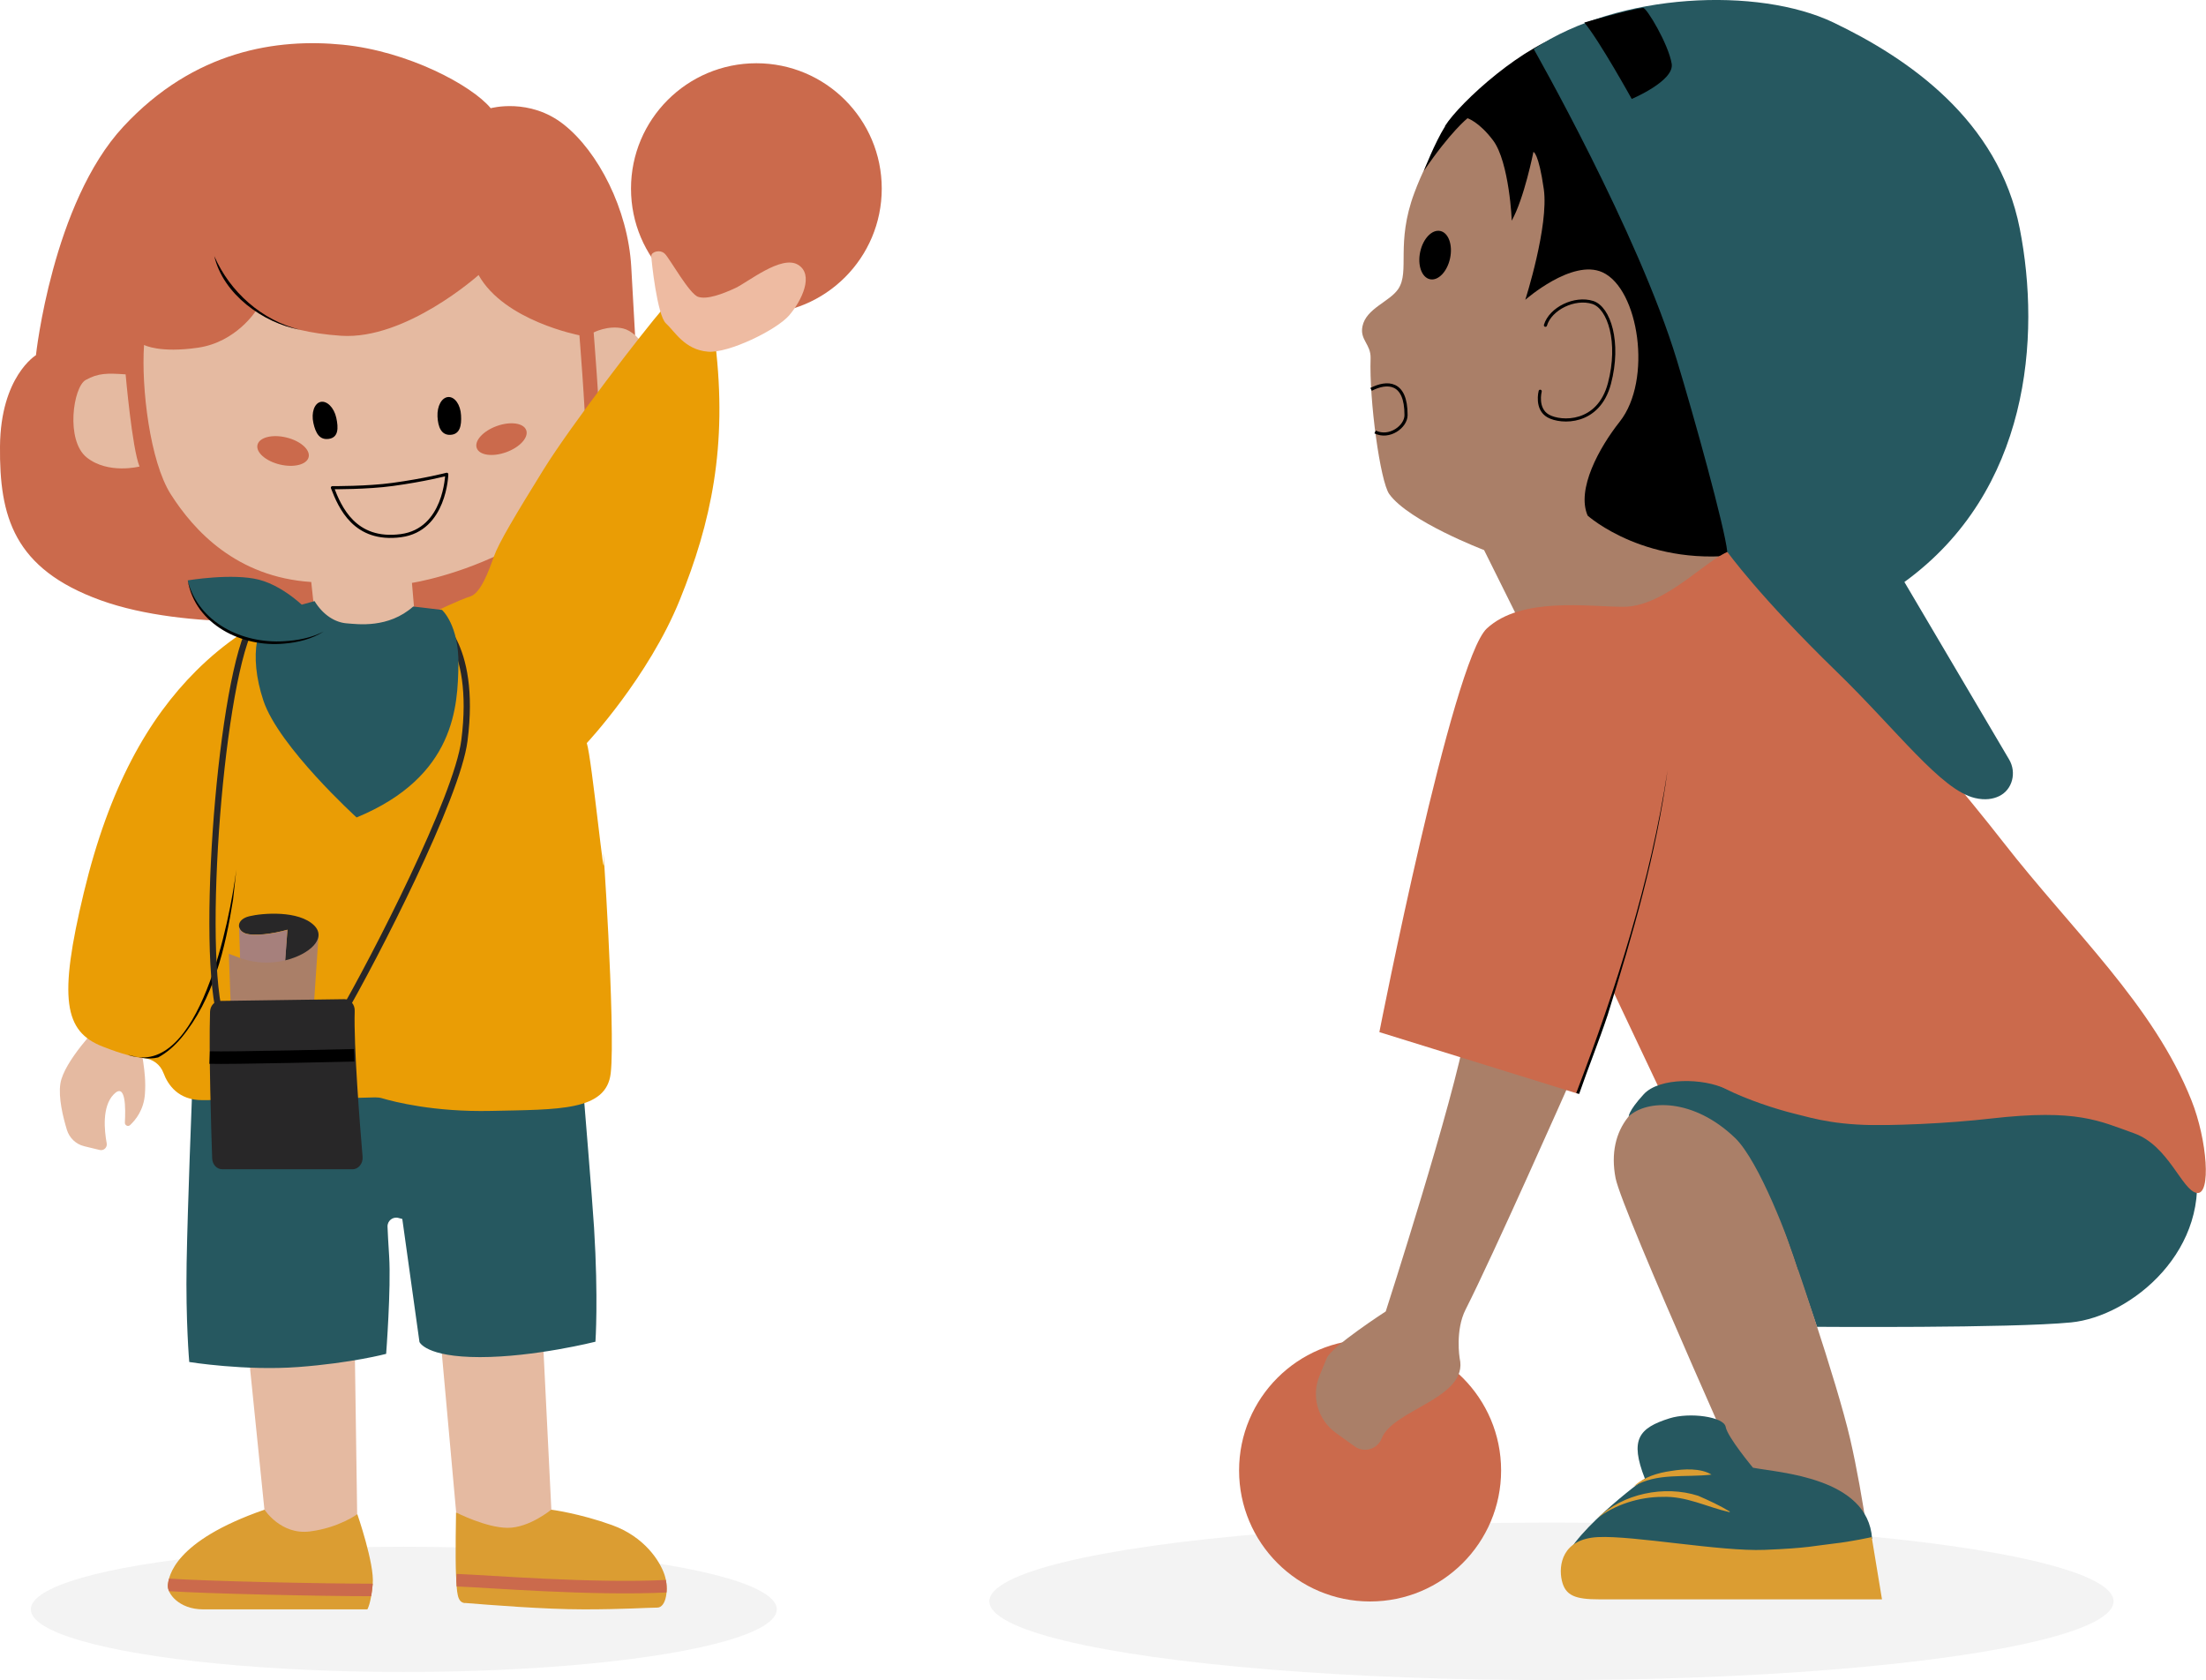
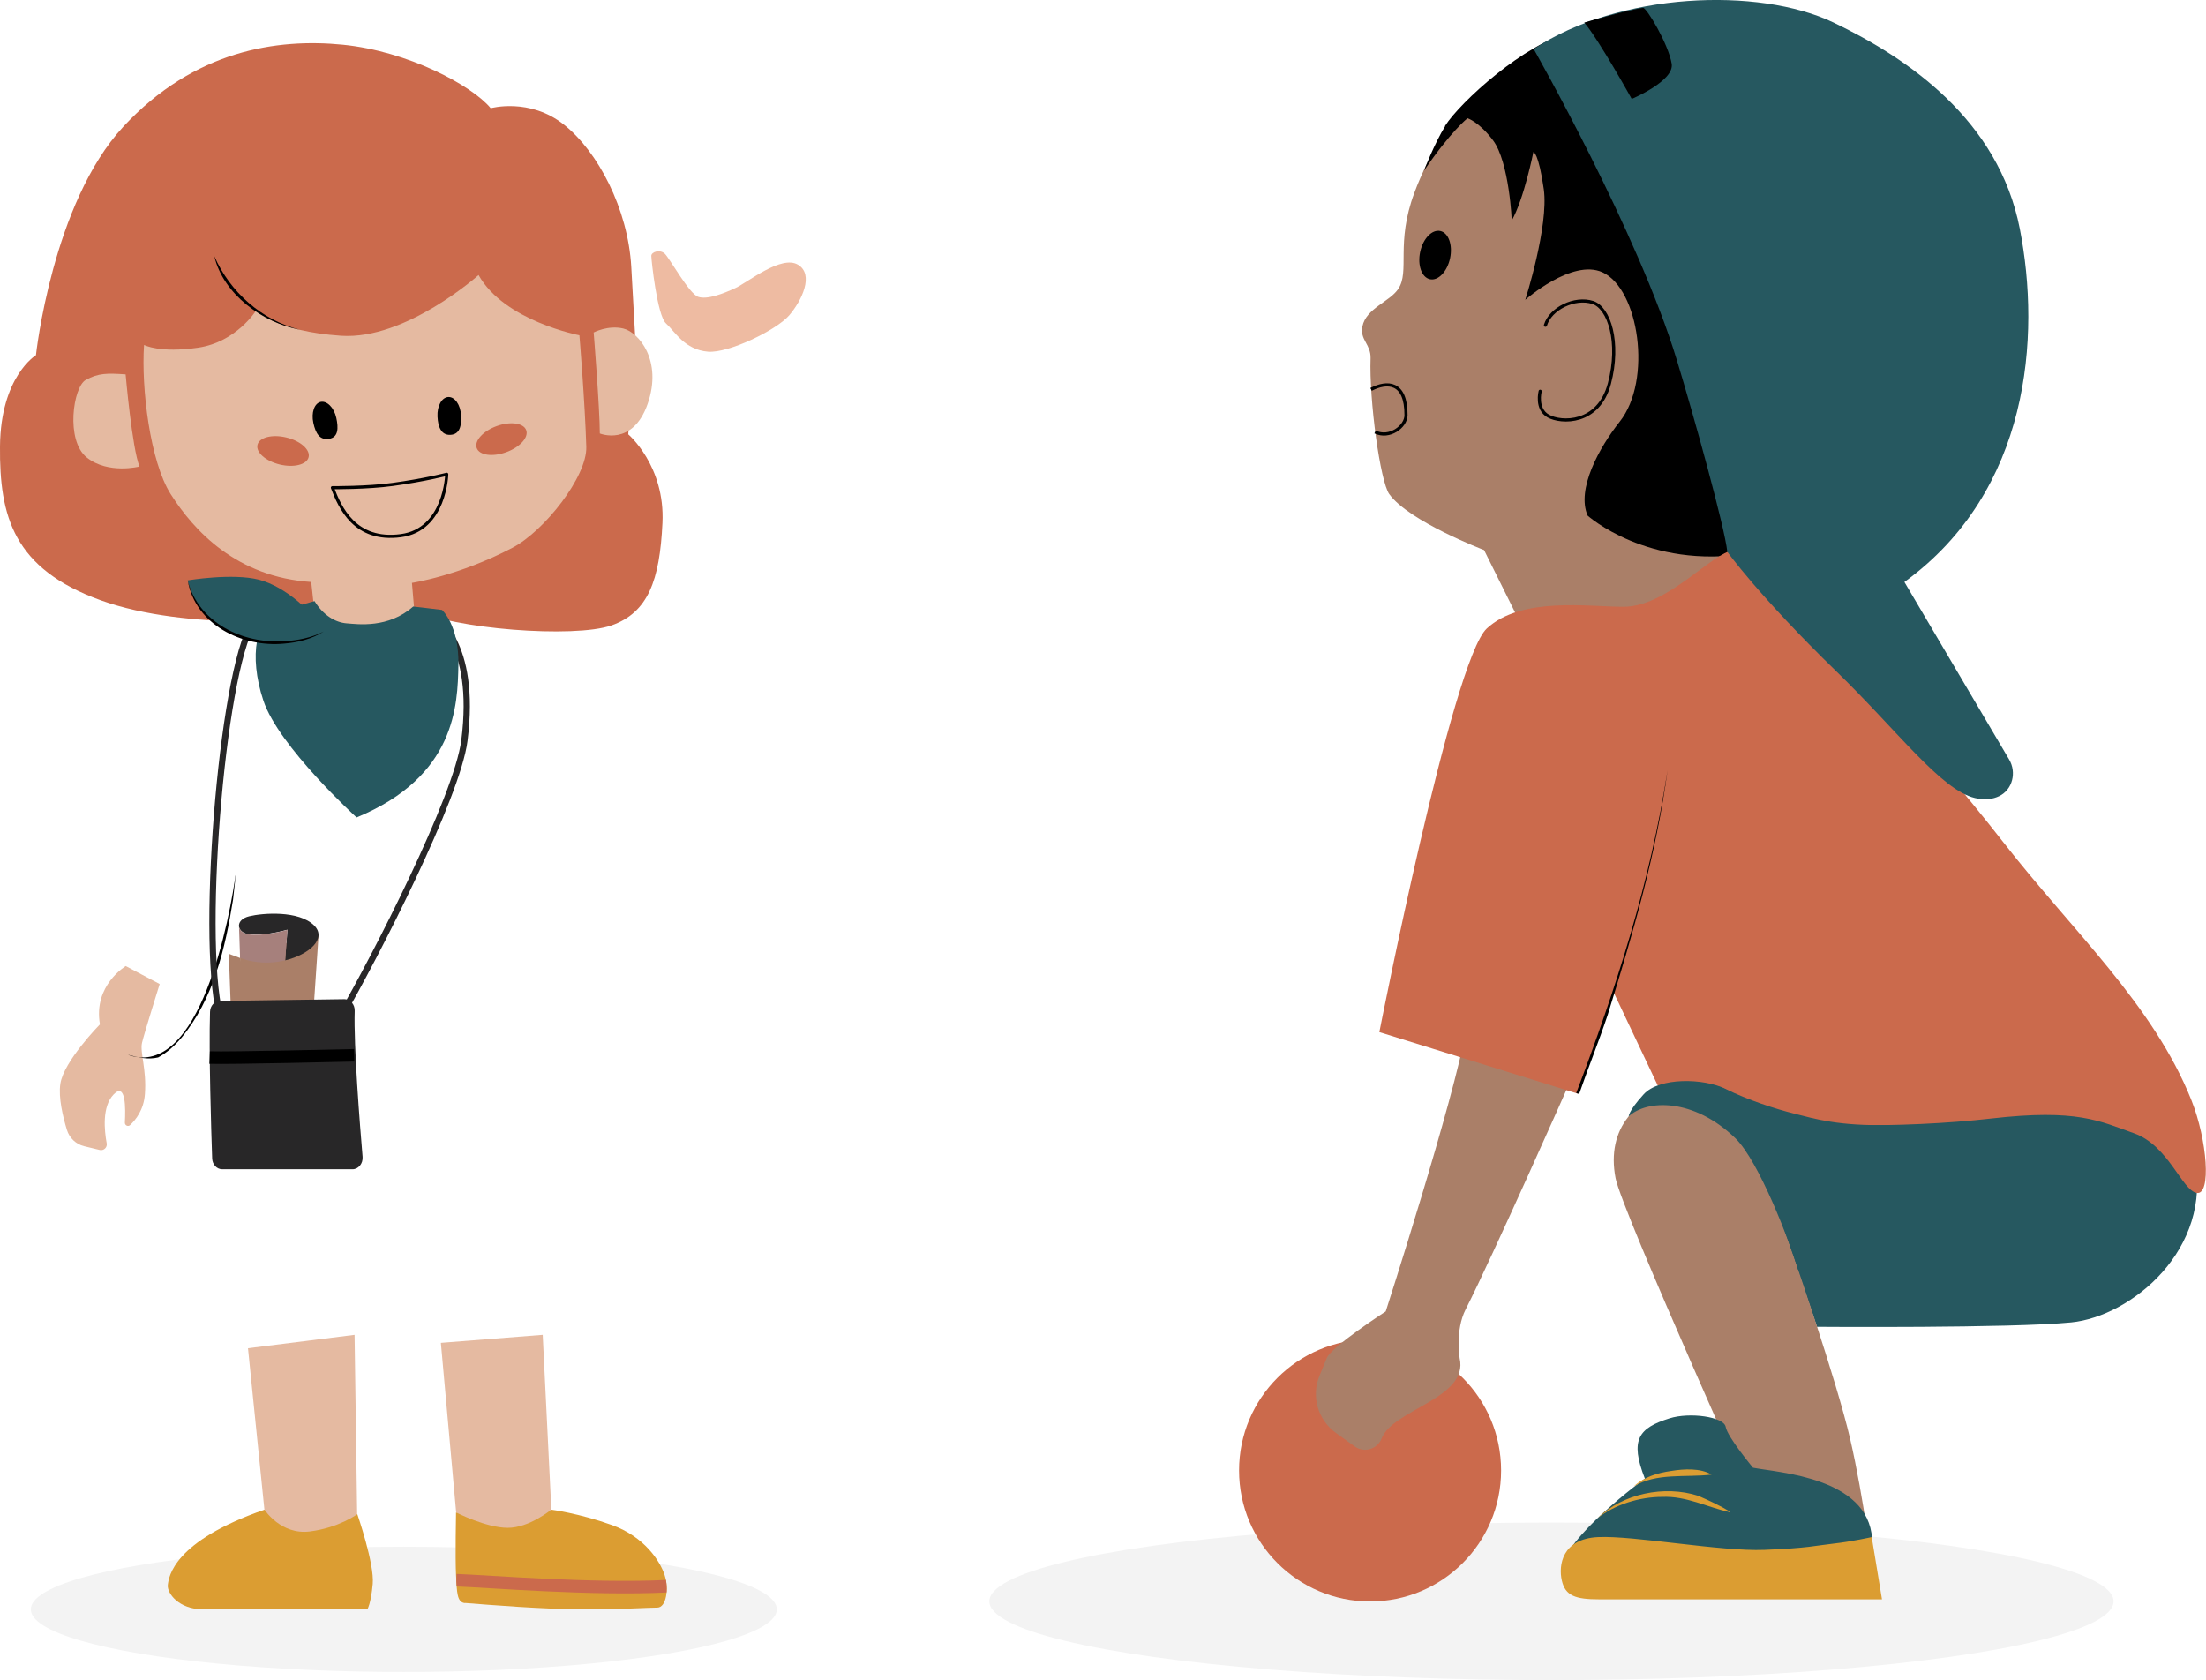
<svg xmlns="http://www.w3.org/2000/svg" id="Ebene_2" viewBox="0 0 176.13 134.15">
  <defs>
    <style>.cls-1,.cls-2,.cls-3,.cls-4,.cls-5,.cls-6,.cls-7{fill:none;}.cls-8{clip-path:url(#clippath);}.cls-9{opacity:.05;}.cls-10{fill:#ea9d05;}.cls-11{fill:#eebba2;}.cls-12{fill:#e5baa1;}.cls-13{fill:#a6807c;}.cls-14{fill:#aa7f68;}.cls-15{fill:#cb6a4c;}.cls-16{fill:#db9d32;}.cls-17{fill:#282728;}.cls-18{fill:#265860;}.cls-19{clip-path:url(#clippath-1);}.cls-2{stroke-linecap:round;}.cls-2,.cls-3,.cls-4,.cls-6{stroke:#000;}.cls-2,.cls-3,.cls-6{stroke-width:.25px;}.cls-2,.cls-5,.cls-6,.cls-7{stroke-miterlimit:10;}.cls-3,.cls-4{stroke-linejoin:round;}.cls-4,.cls-7{stroke-width:1px;}.cls-5{stroke:#282728;stroke-width:.5px;}.cls-7{stroke:#cb6a4c;}</style>
    <clipPath id="clippath">
      <path class="cls-1" d="M37.14,127.99c1.88,.15,6.3,.51,9.48,.51s5.14-.14,5.86-.14,.94-1.52,.58-2.61-1.59-3.04-4.2-3.98-4.85-1.23-4.85-1.23c0,0-1.74,1.45-3.47,1.45s-4.13-1.23-4.13-1.23c0,0-.07,3.62,0,5,.07,1.38,.07,2.19,.72,2.24Z" />
    </clipPath>
    <clipPath id="clippath-1">
-       <path class="cls-1" d="M29.32,128.5h-13.1c-1.95,0-2.9-1.3-2.82-1.95s.43-3.48,7.72-6.01c0,0,1.3,2.03,3.61,1.74,2.32-.29,3.8-1.38,3.8-1.38,0,0,1.38,3.98,1.23,5.57-.14,1.59-.43,2.03-.43,2.03Z" />
-     </clipPath>
+       </clipPath>
  </defs>
  <g id="Ebene_1-2">
    <g>
      <ellipse class="cls-9" cx="123.87" cy="127.86" rx="44.88" ry="6.29" />
      <ellipse class="cls-9" cx="32.24" cy="128.5" rx="29.78" ry="5" />
      <g>
        <path class="cls-18" d="M145.07,105.94s15.48,.12,20.28-.35c4.81-.47,11.37-5.86,9.85-13.13-1.52-7.27-12.43-7.15-12.43-7.15,0,0-16.06,2.93-19.11,2.7s-4.57-.35-6.8-2.7c-2.23-2.34-.3,.04-.09,1.94,0,0-3.9-.06-1.79,1.46,2.11,1.52,5.86,5.04,7.39,9.38,1.52,4.34,2.7,7.86,2.7,7.86Z" />
        <path class="cls-12" d="M49.3,31.76c-.53,7.85-12.17,19.97-22.7,19.26s-18.64-7.64-18.11-15.49S17.41,15.63,27.94,16.34c10.53,.71,21.89,7.57,21.36,15.41Z" />
        <path d="M26.85,33.36c.18,.82,.17,1.56-.58,1.68s-1.07-.45-1.25-1.27,.08-1.57,.58-1.68,1.07,.45,1.25,1.27Z" />
        <path d="M36.81,33.16c.05,.83-.09,1.53-.86,1.56-.71,.03-.98-.62-1.02-1.46s.34-1.53,.86-1.56,.98,.62,1.02,1.46Z" />
        <ellipse class="cls-15" cx="22.6" cy="36.01" rx="1.11" ry="2.1" transform="translate(-17.7 49.55) rotate(-76.46)" />
        <ellipse class="cls-15" cx="40.04" cy="35.06" rx="2.1" ry="1.11" transform="translate(-9.53 15.69) rotate(-19.86)" />
        <path class="cls-15" d="M11.5,27.55c-.23,3.44,.48,9.29,2.12,11.89,1.87,2.95,5.28,6.64,11.23,7.03l.32,2.96s-10.15,1.02-17.13-1.5C1.07,45.41-.05,41.22,0,35.64c.05-5.58,2.87-7.28,2.87-7.28,0,0,1.31-12.15,6.98-18.25C15.52,4,22.15,3.05,27.37,3.57c5.22,.52,10.29,3.24,11.81,5.07,0,0,3.1-.86,5.83,1.3,2.73,2.15,5.13,6.75,5.39,11.37,.26,4.62,.3,5.36,.3,5.36l-.54,8.01s2.95,2.5,2.73,7.08-1.14,7.15-4.08,8.18-12.72,.3-15.74-1.3l-.18-2.1s3.73-.55,8.02-2.8c2.57-1.35,5.97-5.7,5.9-8.06-.1-3.45-.55-8.91-.55-8.91,0,0-6-1.14-8.05-4.81,0,0-5.79,5.19-10.97,4.85-5.18-.35-6.79-2.02-6.79-2.02,0,0-1.57,2.52-4.63,2.97-3.07,.45-4.3-.21-4.3-.21Z" />
        <path class="cls-12" d="M10.03,29.89s.52,5.94,1.11,7.36c0,0-2.5,.64-4.21-.72-1.71-1.36-1.09-5.63-.09-6.19s1.74-.55,3.18-.45Z" />
        <path class="cls-12" d="M47.4,26.56s.49,6.12,.49,8.05c0,0,2.62,1.08,3.82-2.37,1.2-3.45-.72-5.72-1.95-6.01-1.22-.29-2.37,.32-2.37,.32Z" />
        <path d="M17.11,20.45c1.25,2.87,3.81,5.14,6.85,5.88-3-.55-6.15-2.86-6.85-5.88h0Z" />
        <path class="cls-3" d="M26.55,38.94s2.78,.02,4.8-.26c2.57-.35,4.32-.81,4.32-.81,0,0-.11,4.43-3.66,4.9-3.69,.49-4.87-2.27-5.47-3.83Z" />
        <polygon class="cls-12" points="19.8 107.65 21.4 123.37 28.53 121.82 28.31 106.58 19.8 107.65" />
        <polygon class="cls-12" points="44.02 120.53 43.33 106.58 35.2 107.22 36.42 120.75 38.19 122.85 43.64 122.18 44.02 120.53" />
-         <path class="cls-18" d="M15.33,87.45s-.35,8.83-.43,13.42,.21,7.88,.21,7.88c0,0,4.45,.72,8.72,.4,4.26-.32,7-1.05,7-1.05,0,0,.4-5.23,.24-7.8-.07-1.08-.11-1.84-.13-2.35-.02-.47,.42-.83,.88-.7l.3,.08,1.37,9.82s.48,1.21,4.83,1.21,9.22-1.23,9.22-1.23c0,0,.24-3.42-.11-9.1-.14-2.25-.84-10.73-.84-10.73l-4.41-3.55-10.51-.64-16.34,4.36Z" />
        <path class="cls-12" d="M10.05,77.13s-2.62,1.54-2.07,4.66c0,0-2.89,2.94-3.16,4.74-.17,1.11,.21,2.66,.52,3.68,.2,.65,.72,1.15,1.38,1.31l1.24,.3c.32,.08,.62-.2,.56-.53-.19-1.03-.38-2.92,.54-3.89,1-1.06,.97,1.14,.91,2.23-.01,.23,.26,.36,.42,.2,.45-.42,1.09-1.22,1.18-2.47,.15-1.98-.41-3.33-.23-4.1s1.41-4.69,1.41-4.69l-2.7-1.43Z" />
        <path class="cls-16" d="M29.32,128.5h-13.1c-1.95,0-2.9-1.3-2.82-1.95s.43-3.48,7.72-6.01c0,0,1.3,2.03,3.61,1.74,2.32-.29,3.8-1.38,3.8-1.38,0,0,1.38,3.98,1.23,5.57-.14,1.59-.43,2.03-.43,2.03Z" />
        <path class="cls-16" d="M37.14,127.99c1.88,.15,6.3,.51,9.48,.51s5.14-.14,5.86-.14,.94-1.52,.58-2.61-1.59-3.04-4.2-3.98-4.85-1.23-4.85-1.23c0,0-1.74,1.45-3.47,1.45s-4.13-1.23-4.13-1.23c0,0-.07,3.62,0,5,.07,1.38,.07,2.19,.72,2.24Z" />
        <g class="cls-8">
          <path class="cls-7" d="M36.44,126.17c2.5,.09,10.83,.78,16.8,.48" />
        </g>
        <g class="cls-19">
          <path class="cls-7" d="M13.39,126.54c3.13,.21,12.17,.41,16.37,.41" />
        </g>
-         <path class="cls-10" d="M32.04,51.36c-.11,.12-.24,.23-.39,.32l-2.18,1.34c-.39,.24-.85,.32-1.3,.23l-2.02-.4c-.93-.19-1.56-1.06-1.44-2h0c.18-1.39-1.22-2.46-2.5-1.89-1.86,.82-4.22,2.28-6.55,4.6-3.83,3.82-6.94,9.27-8.97,17.72-2.03,8.45-1.58,11.08,1.5,12.28,1.6,.63,2.59,.86,3.27,.92,.72,.06,1.34,.51,1.59,1.19,.37,.99,1.21,2.17,3.09,2.17,3.17,0,10.21-.1,13.82-.22,.2,0,.39,.02,.58,.08,.92,.27,4.11,1.1,8.66,1,5.43-.12,9.21,.02,9.56-3.01,.41-3.53-.73-20.29-.57-17.14s-.94-8.01-1.34-9.22c0,0,4.92-5.25,7.42-11.42s3.83-12.28,2.84-20.49l-4.15-2.81c-1.55,1.79-7.36,9.32-9.57,12.89-2.21,3.57-3.57,5.84-3.96,6.94s-1.04,2.92-1.88,3.18-2.85,1.23-2.85,1.23" />
        <path d="M10.26,84.24c5.68,1.92,8.11-10.9,8.61-14.8,0,0-.26,2.37-.26,2.37-.62,3.9-1.56,7.97-4.14,11.07-.52,.61-1.12,1.16-1.84,1.55-.81,.2-1.61,0-2.37-.2h0Z" />
        <path class="cls-5" d="M17.55,81.02c-1.6-6.42,.32-28.87,2.89-31.6" />
        <path class="cls-5" d="M27.2,81.17c2.74-4.72,9.3-17.5,9.88-22.04,1.02-7.95-2.44-9.89-2.44-9.89" />
        <path class="cls-18" d="M25.11,47.99c.69,1.13,1.66,1.71,2.56,1.78,.9,.07,3.33,.42,5.32-1.34,0,0,1.02,.11,2.3,.27,0,0,1.37,1.21,1.31,4.4s-.2,8.9-8.13,12.17c0,0-6.22-5.66-7.44-9.33s-.51-6.62,1.12-7.1,2.95-.84,2.95-.84Z" />
        <path class="cls-18" d="M25.85,50.42c-.76-1.47-3.04-3.58-5.16-4.13s-5.7,.05-5.7,.05c0,0,.65,3.58,4.56,4.62s6.3-.54,6.3-.54Z" />
        <path d="M14.99,46.35c.86,3.39,4.4,5.06,7.68,4.85,1.09-.06,2.2-.27,3.18-.78-.94,.6-2.06,.88-3.17,.97-3.33,.32-7.1-1.51-7.69-5.05h0Z" />
        <g>
          <path class="cls-14" d="M19.16,76.28c.07,1.5,.35,7.77,.35,7.77l5.28,.2,.65-9.65-6.27,1.68Z" />
          <path class="cls-17" d="M22.77,76.68c1.94-.47,3.34-1.75,2.32-2.78-1.23-1.23-4.13-1-5.19-.74s-1.01,1.11-.32,1.36,2.27,.03,3.37-.29l-.18,2.44Z" />
          <path class="cls-13" d="M22.77,76.68c-.38,.09-.78,.15-1.18,.17-.85,.05-1.68-.1-2.42-.36h0s-.07-1.93-.09-2.63h0c-.03,.26,.15,.54,.5,.67,.69,.25,2.27,.03,3.37-.29l-.18,2.44Z" />
        </g>
        <path class="cls-14" d="M19.19,76.5c-.27-.11-.92-.34-.92-.34l.16,4.35,1.39,.05-.63-4.07Z" />
        <path class="cls-17" d="M16.77,80.8c-.1,3.23,.09,9.43,.17,11.7,.02,.48,.37,.86,.8,.86h10.41c.47,0,.84-.46,.8-.99-.21-2.46-.72-8.88-.63-11.65,.02-.52-.35-.94-.81-.94l-9.95,.14c-.43,0-.78,.39-.79,.87Z" />
        <path class="cls-4" d="M16.74,84.44c1.44,.06,11.54-.18,11.54-.18" />
-         <circle class="cls-15" cx="60.39" cy="15.06" r="10.01" />
        <circle class="cls-15" cx="109.39" cy="117.41" r="10.46" />
        <path class="cls-14" d="M117.06,82.18c-.96,5.61-6.42,22.53-6.42,22.53,0,0-4.35,2.82-4.71,3.73-.19,.46-.37,.91-.55,1.34-.72,1.65-.18,3.58,1.28,4.63l1.5,1.08c.75,.54,1.81,.23,2.15-.63,.9-2.34,6.98-3.21,6.23-6.42,0,0-.37-2.23,.48-3.89,2.22-4.37,8.26-18.01,8.26-18.01l-8.2-4.35Z" />
        <path class="cls-14" d="M141.74,96.12c-1.42-4-3.55-9.75-7.34-9.21s-6.18,3.19-5.41,7.16c.52,2.68,11.94,28.04,11.94,28.04l8.65,3.73s-.78-6.29-1.86-10.94c-1.08-4.65-4.51-14.66-5.98-18.78Z" />
        <g>
          <path class="cls-18" d="M149.47,122.85c-.33-4.9-7.47-5.26-9.51-5.66,0,0-2.04-2.45-2.18-3.26s-2.88-1.19-4.49-.68c-2.44,.77-3.19,1.68-1.96,4.81,0,0-6.55,4.76-6.66,7.34l12.19,.46,10.09-1.89,2.52-1.11Z" />
          <path class="cls-16" d="M127.68,127.7h22.58l-.82-4.97s-1.6,.36-3.05,.52-1.98,.36-5.51,.5c-3.54,.14-10.45-1.16-13.3-1.02-2.86,.14-3.16,2.25-2.88,3.47s1.09,1.5,2.99,1.5Z" />
          <path class="cls-16" d="M130.44,118.69c.8-.76,1.91-1.09,2.98-1.24,1.03-.17,2.36-.24,3.23,.29-2.09,.25-4.39-.17-6.21,.95h0Z" />
          <path class="cls-16" d="M127.54,121.23c2.02-1.98,5.35-2.66,8.04-1.8,.87,.38,1.72,.77,2.53,1.26l-.02,.05c-1.82-.41-3.46-1.3-5.37-1.22-1.84,0-3.79,.62-5.19,1.71h0Z" />
        </g>
        <path class="cls-11" d="M56.52,28.08c1.64,.14,5.46-1.72,6.48-2.89,1.01-1.17,2.03-3.28,.7-4.06s-3.98,1.4-4.99,1.87-2.26,.94-2.97,.7-2.26-3.04-2.65-3.43-1.09-.16-1.09,.16,.47,4.76,1.17,5.39,1.48,2.11,3.36,2.26Z" />
        <path class="cls-14" d="M122.46,3.91c-2.9,1.76-7.2,5.2-9.54,11.5-1.5,4.03-.34,6.25-1.28,7.66-.69,1.03-2.57,1.55-2.86,2.99-.22,1.08,.68,1.42,.65,2.54-.12,3.37,.77,9.84,1.49,10.85,1.58,2.19,7.57,4.47,7.57,4.47l3.59,7.22,21.88,2.35-4.02-26.01L122.46,3.91Z" />
        <ellipse cx="114.58" cy="20.37" rx="1.97" ry="1.22" transform="translate(70.76 128.18) rotate(-77.96)" />
        <path class="cls-2" d="M123.39,25.97c.4-1.33,2.33-2.28,3.78-1.82,1.3,.42,2.2,3.17,1.33,6.47-.87,3.29-3.86,3.17-4.88,2.6s-.65-1.98-.65-1.98" />
        <path class="cls-6" d="M109.47,31.09c1.26-.65,2.8-.66,2.79,2.06,0,.92-1.34,1.9-2.47,1.34" />
        <path d="M115.37,10.06c1.2-1.9,6.43-6.67,10.06-7.45,4.15-.9,6.66,8.48,6.66,8.48l9.38,25.52,1.93,3.93c-1.29,1.03-3.82,3.65-3.82,3.65-8.01,1.3-12.82-3.02-12.82-3.02-.91-2.1,.92-5.43,2.56-7.5,2.63-3.32,1.53-10.61-1.38-11.93-2.42-1.1-6.16,2.2-6.16,2.2,0,0,1.89-5.89,1.48-8.83-.42-2.94-.83-2.98-.83-2.98,0,0-.74,3.74-1.74,5.5,.04,.1-.19-4.71-1.48-6.42-1.11-1.48-2.04-1.77-2.04-1.77,0,0-1.36,1.07-3.49,4.21,0,0,.86-2.23,1.7-3.57Z" />
        <path class="cls-15" d="M132.74,87.47s.94,.28,2.91-.51,2.42,.38,4.39,1.76c1.97,1.38,12.02,1.38,18.92,.59,6.9-.79,8.67,.2,11.43,1.18s3.82,4.56,5,4.76c1.18,.2,.84-4.23-.42-7.39-3.04-7.64-9.51-13.53-15.03-20.62-5.52-7.09-19.73-23.52-21.5-23.32-1.77,.2-5.28,4.53-8.83,4.53-2.76,0-8.14-.83-10.9,1.73s-8.58,32.23-8.58,32.23l15.83,4.91,2.88-8.08,3.9,8.24Z" />
        <path class="cls-18" d="M130.02,89.16c1.45-1.39,5.19-1.49,8.51,1.7,1.92,1.85,4.36,8.3,5.02,10.48,.37,1.22,11.51-11.6,7.37-11.51s-5.98-.49-7.66-.91c-1.49-.37-3.74-1.1-5.48-1.97s-5.3-.95-6.55,.43c-1.26,1.38-1.19,1.78-1.19,1.78Z" />
        <path class="cls-18" d="M122.46,3.91c6.82-4.53,17.93-4.97,23.91-2.12,5.98,2.86,13.19,7.8,14.89,16.46,1.7,8.66,.78,20.97-9.21,28.22l8.36,14.17c.61,1.03,.28,2.41-.8,2.93-.48,.23-1.11,.34-1.92,.15-2.71-.63-6.19-5.37-11.06-10.1-6.14-5.96-8.72-9.56-8.72-9.56-.21-1.98-2.66-10.81-4.02-15.28-3.1-10.23-11.44-24.87-11.44-24.87Z" />
        <path d="M126.5,1.81c1.19,1.41,3.78,6.09,3.78,6.09,0,0,3.42-1.44,3.19-2.81-.26-1.58-2.01-4.49-2.28-4.46-1.05,.12-4.7,1.17-4.7,1.17Z" />
        <path d="M125.85,87.27c3.18-8.34,5.94-16.92,7.29-25.77-.89,6.65-2.79,13.13-4.78,19.54-.71,2.13-1.55,4.2-2.28,6.31l-.24-.08h0Z" />
      </g>
    </g>
  </g>
</svg>